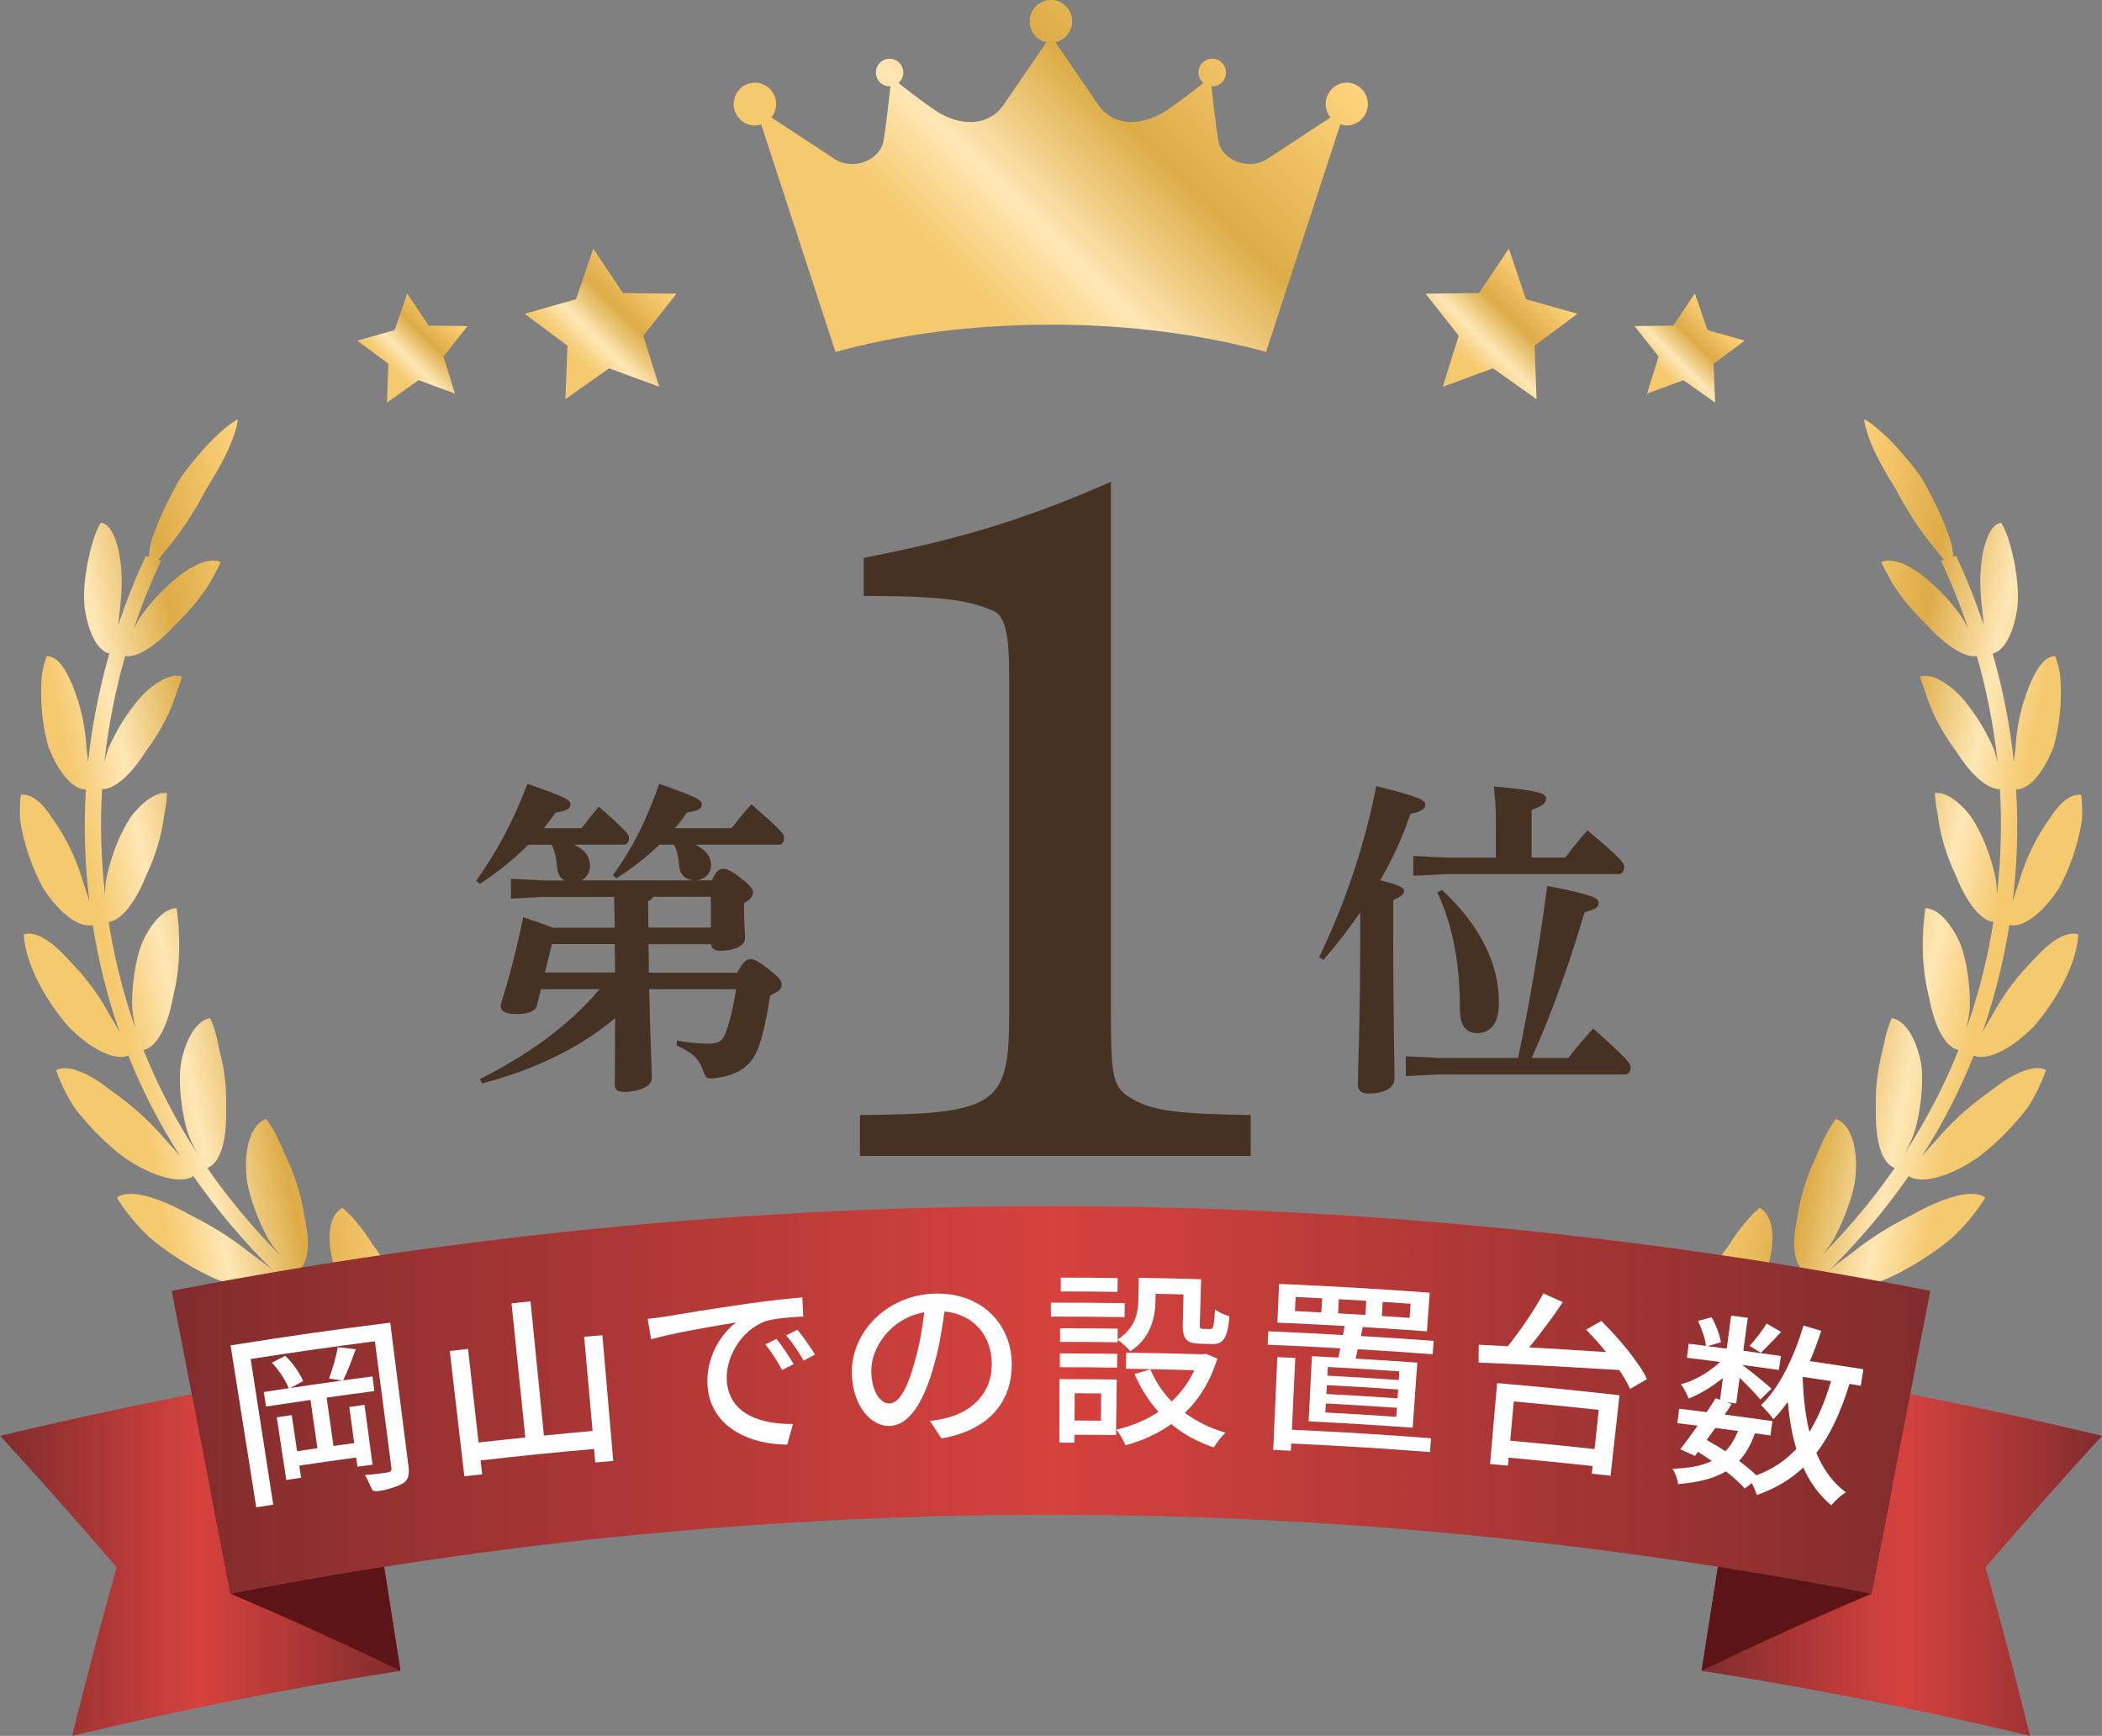
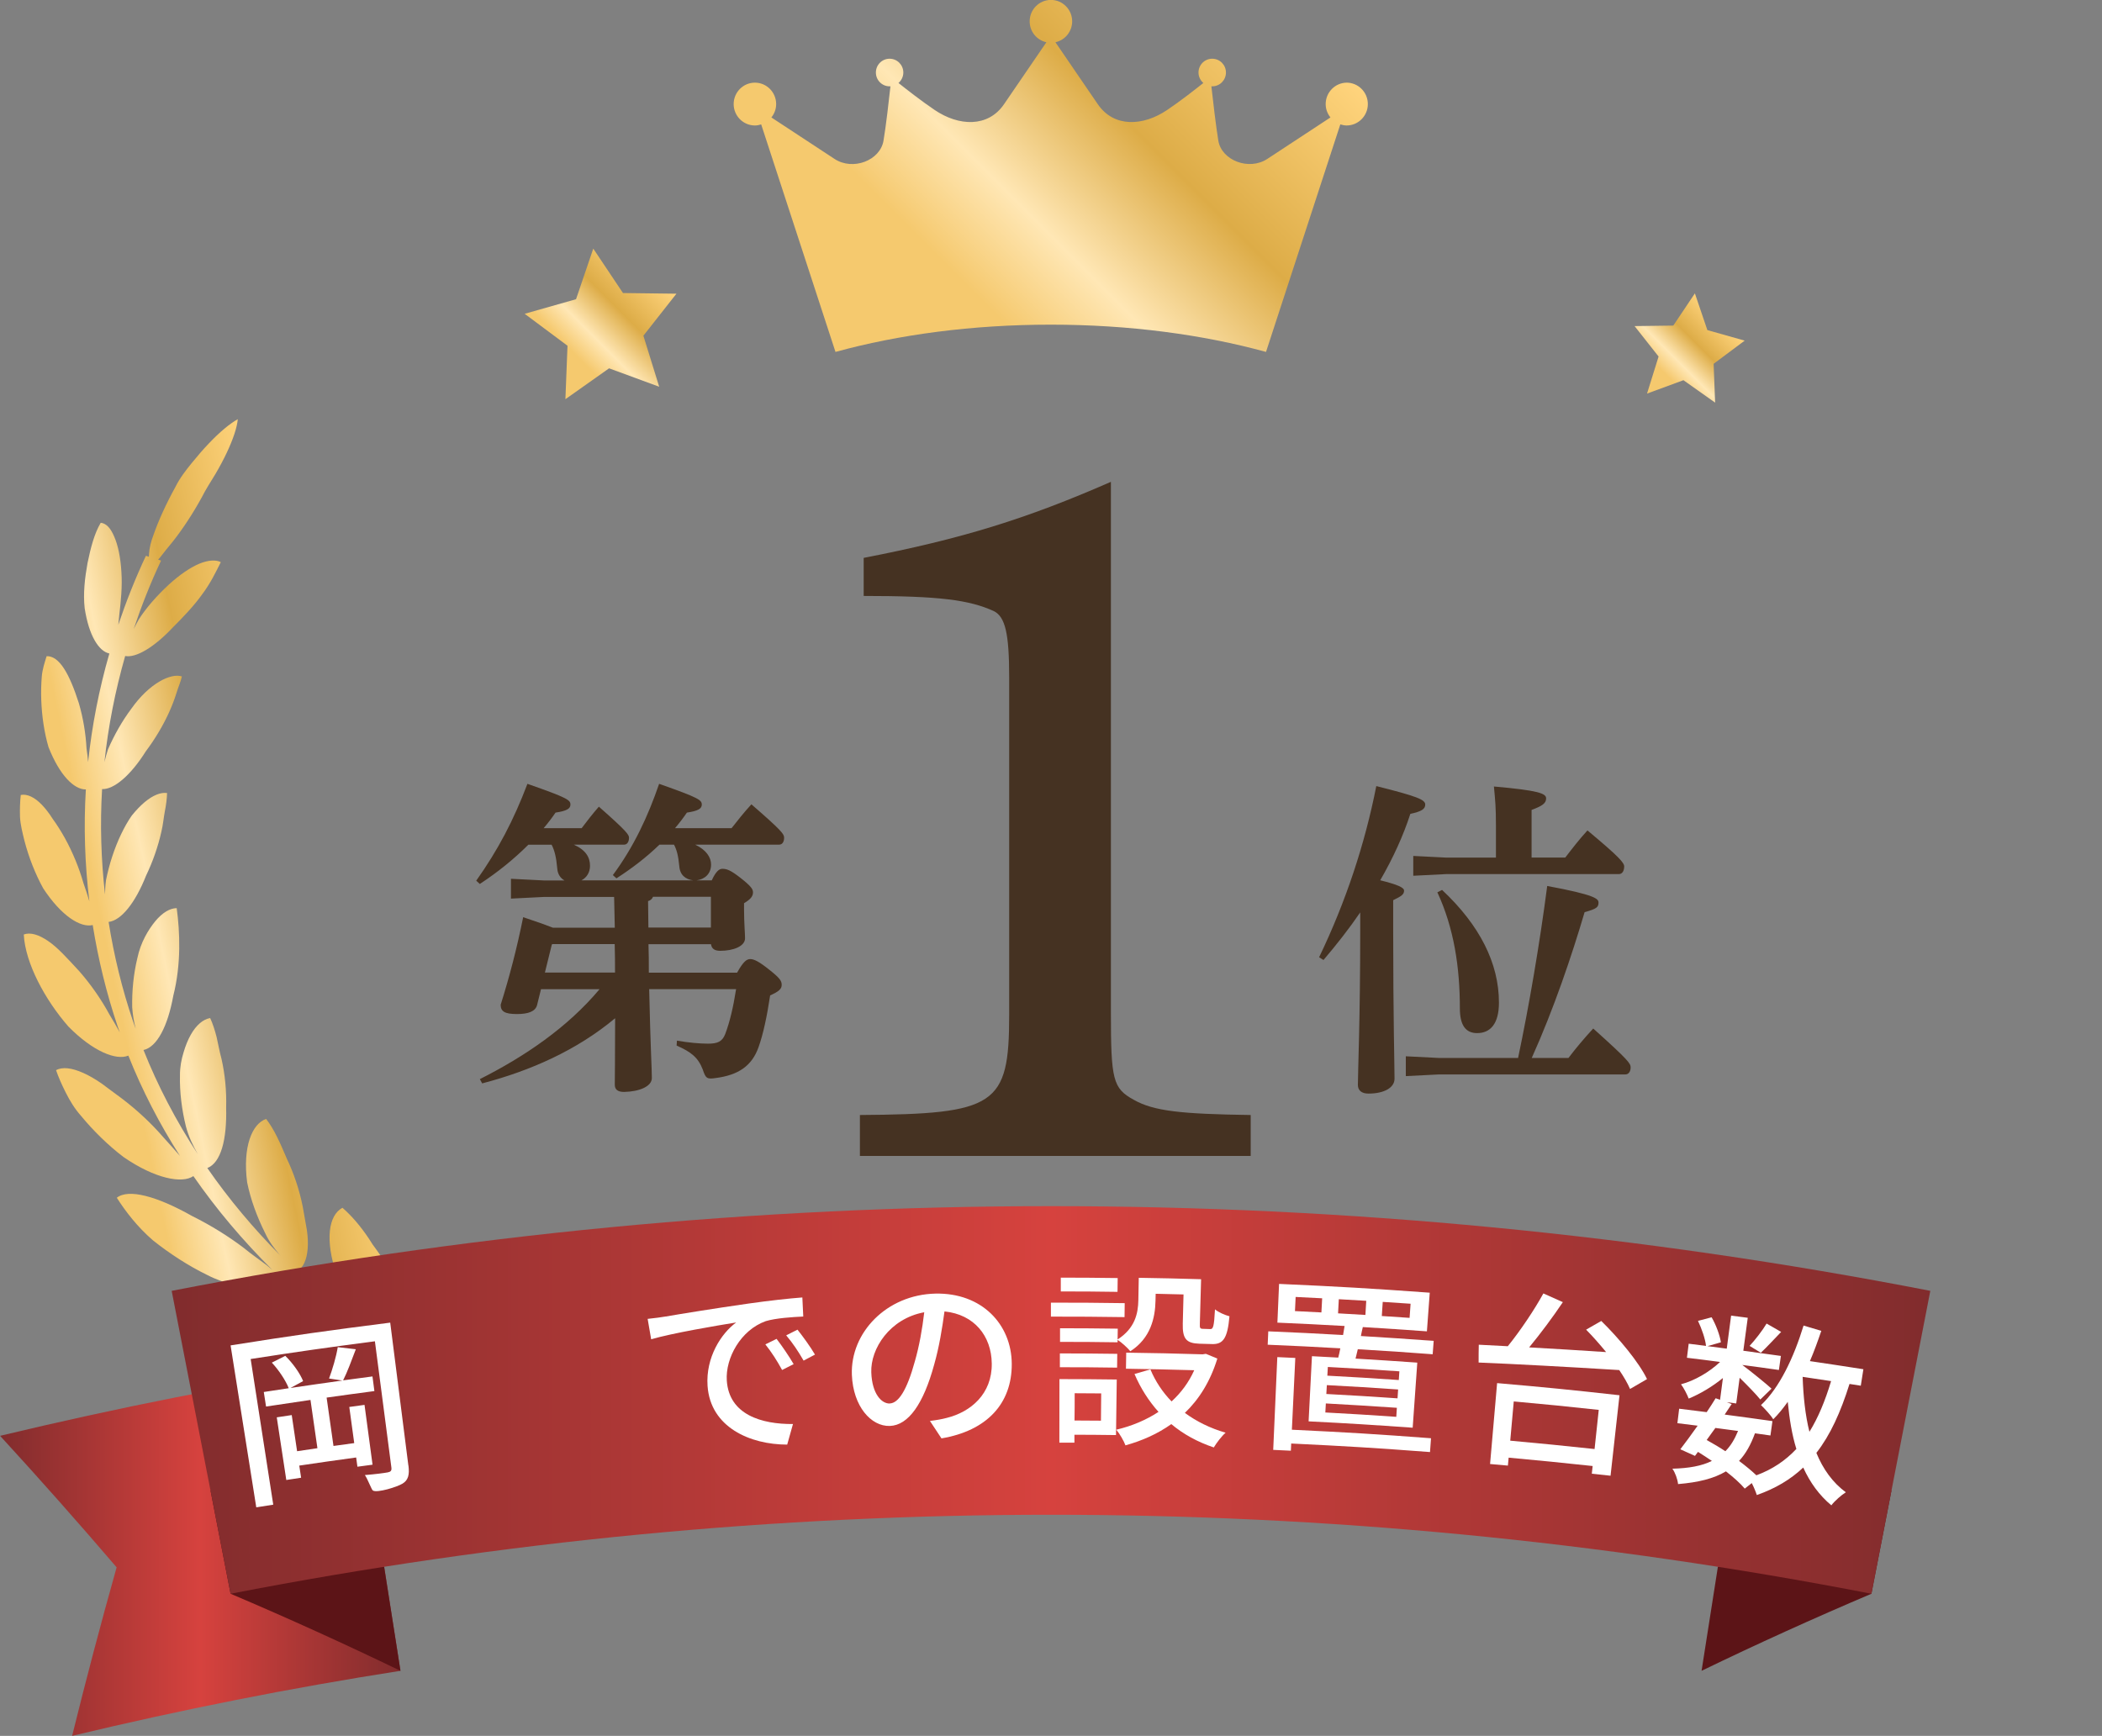
<svg xmlns="http://www.w3.org/2000/svg" xmlns:xlink="http://www.w3.org/1999/xlink" id="Layer_2" data-name="Layer 2" viewBox="0 0 251.24 207.51">
  <rect x="0" y="0" width="251.24" height="207.51" fill="#808080" stroke="none" />
  <defs>
    <style>
      .cls-1 {
        fill: url(#_Ì_Ý_èƒOƒ_ƒf_ƒVƒ_ƒ_48-3);
      }

      .cls-2 {
        fill: url(#_Ì_Ý_èƒOƒ_ƒf_ƒVƒ_ƒ_48-4);
      }

      .cls-3 {
        fill: url(#_Ì_Ý_èƒOƒ_ƒf_ƒVƒ_ƒ_48-2);
      }

      .cls-4 {
        fill: url(#_Ì_Ý_èƒOƒ_ƒf_ƒVƒ_ƒ_12-2);
      }

      .cls-5 {
        fill: url(#_Ì_Ý_èƒOƒ_ƒf_ƒVƒ_ƒ_48);
      }

      .cls-6 {
        fill: #fff;
      }

      .cls-7 {
        fill: url(#_Ì_Ý_èƒOƒ_ƒf_ƒVƒ_ƒ_48-7);
      }

      .cls-8 {
        fill: #5c1417;
      }

      .cls-9 {
        fill: url(#_Ì_Ý_èƒOƒ_ƒf_ƒVƒ_ƒ_12);
      }

      .cls-10 {
        fill: url(#_Ì_Ý_èƒOƒ_ƒf_ƒVƒ_ƒ_12-3);
      }

      .cls-11 {
        fill: url(#_Ì_Ý_èƒOƒ_ƒf_ƒVƒ_ƒ_48-6);
      }

      .cls-12 {
        fill: #453222;
      }

      .cls-13 {
        fill: url(#_Ì_Ý_èƒOƒ_ƒf_ƒVƒ_ƒ_48-5);
      }
    </style>
    <linearGradient id="_Ì_Ý_èƒOƒ_ƒf_ƒVƒ_ƒ_48" data-name="–¼Ì–¢Ý’èƒOƒ‰ƒf[ƒVƒ‡ƒ“ 48" x1="17.64" y1="149.76" x2="51.22" y2="149.76" gradientTransform="translate(-46.18 -23.87) rotate(-11.77) scale(1.14 .98)" gradientUnits="userSpaceOnUse">
      <stop offset=".25" stop-color="#f5c96e" />
      <stop offset=".42" stop-color="#ffe7b5" />
      <stop offset=".66" stop-color="#ddac47" />
      <stop offset="1" stop-color="#ffd47d" />
    </linearGradient>
    <linearGradient id="_Ì_Ý_èƒOƒ_ƒf_ƒVƒ_ƒ_48-2" data-name="–¼Ì–¢Ý’èƒOƒ‰ƒf[ƒVƒ‡ƒ“ 48" x1="-128.5" y1="114.26" x2="-94.92" y2="114.26" gradientTransform="translate(126.64 -23.87) rotate(-168.23) scale(1.14 -.98)" xlink:href="#_Ì_Ý_èƒOƒ_ƒf_ƒVƒ_ƒ_48" />
    <linearGradient id="_Ì_Ý_èƒOƒ_ƒf_ƒVƒ_ƒ_48-3" data-name="–¼Ì–¢Ý’èƒOƒ‰ƒf[ƒVƒ‡ƒ“ 48" x1="102.04" y1="44.21" x2="149.2" y2="-2.95" gradientTransform="matrix(1,0,0,1,0,0)" xlink:href="#_Ì_Ý_èƒOƒ_ƒf_ƒVƒ_ƒ_48" />
    <linearGradient id="_Ì_Ý_èƒOƒ_ƒf_ƒVƒ_ƒ_12" data-name="–¼Ì–¢Ý’èƒOƒ‰ƒf[ƒVƒ‡ƒ“ 12" x1="0" y1="185.4" x2="47.87" y2="185.4" gradientUnits="userSpaceOnUse">
      <stop offset="0" stop-color="#812c2d" />
      <stop offset=".5" stop-color="#d6423e" />
      <stop offset="1" stop-color="#812c2d" />
    </linearGradient>
    <linearGradient id="_Ì_Ý_èƒOƒ_ƒf_ƒVƒ_ƒ_12-2" data-name="–¼Ì–¢Ý’èƒOƒ‰ƒf[ƒVƒ‡ƒ“ 12" x1="203.38" x2="251.24" xlink:href="#_Ì_Ý_èƒOƒ_ƒf_ƒVƒ_ƒ_12" />
    <linearGradient id="_Ì_Ý_èƒOƒ_ƒf_ƒVƒ_ƒ_12-3" data-name="–¼Ì–¢Ý’èƒOƒ‰ƒf[ƒVƒ‡ƒ“ 12" x1="20.52" y1="167.35" x2="230.72" y2="167.35" xlink:href="#_Ì_Ý_èƒOƒ_ƒf_ƒVƒ_ƒ_12" />
    <linearGradient id="_Ì_Ý_èƒOƒ_ƒf_ƒVƒ_ƒ_48-4" data-name="–¼Ì–¢Ý’èƒOƒ‰ƒf[ƒVƒ‡ƒ“ 48" x1="66.24" y1="46.38" x2="79.18" y2="33.44" gradientTransform="matrix(1,0,0,1,0,0)" xlink:href="#_Ì_Ý_èƒOƒ_ƒf_ƒVƒ_ƒ_48" />
    <linearGradient id="_Ì_Ý_èƒOƒ_ƒf_ƒVƒ_ƒ_48-5" data-name="–¼Ì–¢Ý’èƒOƒ‰ƒf[ƒVƒ‡ƒ“ 48" x1="45.28" y1="47.16" x2="54.66" y2="37.77" gradientTransform="matrix(1,0,0,1,0,0)" xlink:href="#_Ì_Ý_èƒOƒ_ƒf_ƒVƒ_ƒ_48" />
    <linearGradient id="_Ì_Ý_èƒOƒ_ƒf_ƒVƒ_ƒ_48-6" data-name="–¼Ì–¢Ý’èƒOƒ‰ƒf[ƒVƒ‡ƒ“ 48" x1="-193.78" y1="46.11" x2="-206.19" y2="33.71" gradientTransform="translate(-21.45) rotate(-180) scale(1 -1)" xlink:href="#_Ì_Ý_èƒOƒ_ƒf_ƒVƒ_ƒ_48" />
    <linearGradient id="_Ì_Ý_èƒOƒ_ƒf_ƒVƒ_ƒ_48-7" data-name="–¼Ì–¢Ý’èƒOƒ‰ƒf[ƒVƒ‡ƒ“ 48" x1="-218.23" y1="46.96" x2="-227.23" y2="37.96" gradientTransform="translate(-21.45) rotate(-180) scale(1 -1)" xlink:href="#_Ì_Ý_èƒOƒ_ƒf_ƒVƒ_ƒ_48" />
  </defs>
  <g id="Layer_1-2" data-name="Layer 1">
    <g>
      <g>
        <path class="cls-12" d="M63.16,100.97c-1.78,1.78-3.71,3.32-5.81,4.7l-.43-.39c2.61-3.68,4.47-7.23,6.12-11.58,4.86,1.7,5.14,1.94,5.14,2.49,0,.47-.43.75-1.78.95-.43.63-.91,1.26-1.42,1.86h4.54c.63-.83,1.23-1.62,2.06-2.57,3.36,2.96,3.6,3.36,3.6,3.71,0,.47-.2.83-.59.83h-6.01c1.42.63,1.94,1.5,1.94,2.53,0,.79-.4,1.42-1.03,1.74h13.36c-.91-.12-1.58-.63-1.66-1.7-.12-1.3-.32-1.98-.63-2.57h-1.74c-1.58,1.54-3.32,2.85-5.14,4.03l-.43-.39c2.49-3.36,4.19-7,5.53-10.91,4.82,1.7,5.1,1.94,5.1,2.49,0,.47-.43.75-1.78.95-.43.63-.91,1.26-1.42,1.86h6.76c.75-.95,1.46-1.86,2.37-2.85,3.64,3.16,3.91,3.56,3.91,3.99,0,.47-.2.83-.59.83h-10.04c1.34.63,1.9,1.54,1.9,2.37,0,1.15-.79,1.78-1.74,1.9h1.82c.51-1.11.91-1.38,1.26-1.38.51,0,.95.12,2.21,1.11,1.26.99,1.46,1.34,1.46,1.7,0,.47-.28.83-1.07,1.3v.67c0,1.7.12,2.92.12,3.52,0,.95-1.38,1.5-2.96,1.5-.67,0-1.03-.24-1.11-.79h-7.47c.04,1.15.04,2.25.04,3.4h10.55c.79-1.42,1.19-1.62,1.58-1.62.43,0,1.03.28,2.25,1.26,1.26.99,1.5,1.34,1.5,1.82s-.32.79-1.38,1.26c-.39,2.57-.83,4.62-1.38,6.17-.79,2.25-2.41,3.36-5.14,3.71-1.03.16-1.19.04-1.54-1.03-.55-1.42-1.38-2.09-3.12-2.85l.04-.59c1.38.24,2.73.36,3.71.36,1.15,0,1.7-.24,2.06-1.15.55-1.46.95-3.16,1.3-5.37h-10.39c.16,7.19.32,9.48.32,10.63,0,.99-1.46,1.62-3.32,1.66-.75,0-1.11-.28-1.11-.87,0-.91.04-2.88.04-7.94-4.58,3.83-10.12,6.28-15.89,7.79l-.28-.51c5.33-2.69,10.43-6.13,14.31-10.75h-7l-.47,1.9c-.2.75-1.03,1.07-2.41,1.07-1.46,0-1.94-.32-1.94-1.11,1.07-3.4,1.94-6.76,2.69-10.47,1.78.59,2.88.99,3.56,1.26h7.39l-.08-3.68h-8.38l-3.95.2v-2.37l3.95.2h2.45c-.51-.28-.83-.79-.87-1.46-.12-1.34-.32-2.13-.67-2.81h-2.77ZM65.96,112.9l-.83,3.36h8.38c0-1.15,0-2.25-.04-3.4h-7.43l-.08.04ZM78.05,107.21c-.12.28-.32.43-.59.51l.04,3.16h7.47v-3.68h-6.92Z" />
        <path class="cls-12" d="M132.78,121.01c0,8.07.23,9.09,2.73,10.46,2.39,1.36,5.68,1.7,13.98,1.82v4.89h-46.71v-4.89c16.25-.11,17.84-1.14,17.84-11.93v-40.46c0-5.11-.46-7.16-1.82-7.84-2.96-1.36-6.59-1.82-15.57-1.82v-4.55c11.71-2.27,19.44-4.66,29.55-9.09v63.42Z" />
        <path class="cls-12" d="M157.66,114.44c3.2-6.64,5.49-13.59,6.84-20.47,4.9,1.23,5.85,1.62,5.85,2.21,0,.55-.47.83-1.78,1.11-.83,2.57-2.05,5.26-3.6,7.94,2.06.51,2.85.87,2.85,1.23,0,.47-.32.67-1.3,1.15v3.75c0,10.08.16,16.12.16,17.59,0,1.07-1.23,1.78-3.12,1.78-.83,0-1.26-.4-1.26-1.03,0-1.58.28-7.82.28-18.46v-2.17c-1.3,1.9-2.77,3.79-4.39,5.69l-.51-.32ZM181.45,126.46c1.3-6.17,2.57-13.56,3.48-20.55,5.77,1.07,6.13,1.54,6.13,1.98,0,.55-.2.75-1.66,1.15-1.54,5.22-3.67,11.54-6.32,17.43h4.39c.87-1.15,1.86-2.33,2.96-3.52,4.31,3.87,4.47,4.19,4.47,4.66s-.24.83-.63.83h-22.29l-3.95.2v-2.37l3.95.2h9.49ZM178.8,98.64c0-2.21-.08-2.88-.24-4.62,5.34.47,6.24.83,6.24,1.42s-.47.91-1.74,1.38v5.69h4.03c.79-1.03,1.7-2.21,2.65-3.24,3.79,3.16,4.39,3.87,4.39,4.31,0,.47-.2.91-.63.91h-20.63l-3.95.2v-2.37l3.95.2h5.93v-3.87ZM172.36,106.38c4.51,4.23,6.8,8.77,6.8,13.48,0,2.53-1.03,3.64-2.61,3.64-1.34,0-2.06-.91-2.06-2.96,0-4.94-.71-9.6-2.69-13.87l.55-.28Z" />
      </g>
      <g>
        <path class="cls-5" d="M52.98,164.83c-1.71-.96-3.36-1.98-4.98-3.03.27.16.54.34.81.48.71-.57.95-1.64.75-3-.19-1.38-.89-2.99-1.72-5.03-.88-1.99-2.07-3.83-3.3-5.48-1.1-1.78-2.34-3.29-3.61-4.39-1.65.89-2.13,3.81-.68,8.06,1.49,3.36,4.09,6.83,6.99,8.87-4.26-2.81-8.19-5.92-11.76-9.29.75-.45,1.18-1.4,1.29-2.71.06-.67.03-1.43-.09-2.26-.16-.92-.33-1.85-.49-2.77-.4-2.04-1.07-4.02-1.91-5.77-.76-1.81-1.5-3.51-2.47-4.75-1.69.57-2.82,3.35-2.27,7.58.41,2.03,1.18,4.13,2.15,6.06.45.99,1.08,1.83,1.74,2.6.05.06.1.11.15.16-3.28-3.3-6.23-6.82-8.8-10.53,1.62-.63,2.35-3.38,2.25-7.22.06-2-.14-4-.55-5.81-.24-.89-.4-1.79-.59-2.63-.21-.83-.46-1.6-.77-2.27-.85.15-1.66.83-2.32,2-.33.58-.62,1.29-.86,2.11-.26.83-.44,1.76-.43,2.74-.05,2,.22,4.12.71,6.1.32,1.22.85,2.32,1.42,3.31-2.59-3.96-4.77-8.12-6.49-12.44,1.61-.35,2.9-2.83,3.56-6.48.97-3.8.79-7.68.41-10.48-.82.01-1.71.54-2.56,1.56-.83,1.01-1.75,2.53-2.14,4.4-.46,1.89-.66,3.95-.62,5.9.06.9.21,1.75.42,2.56-.1-.29-.22-.57-.31-.86-1.33-3.91-2.29-7.89-2.93-11.91,1.51-.18,3.19-2.28,4.48-5.54.83-1.72,1.44-3.52,1.82-5.21.21-.85.27-1.67.42-2.46.16-.79.25-1.53.27-2.2-.75-.11-1.69.26-2.68,1.09-.5.42-1.01.95-1.53,1.59-.45.64-.88,1.39-1.29,2.25-.82,1.72-1.43,3.63-1.8,5.48-.08.58-.11,1.15-.12,1.71-.47-4.18-.6-8.39-.35-12.59,1.42.06,3.43-1.65,5.23-4.52,1.12-1.49,2.07-3.1,2.77-4.64.35-.77.64-1.53.87-2.26.22-.73.53-1.41.67-2.05-1.31-.43-3.89.82-6.02,3.83-1.12,1.49-2.08,3.2-2.81,4.88-.17.52-.31,1.03-.43,1.54.45-4.27,1.29-8.51,2.48-12.69,1.29.25,3.47-1.04,5.71-3.43,1.25-1.25,2.53-2.59,3.49-3.94,1.01-1.34,1.65-2.7,2.23-3.85-.55-.3-1.51-.26-2.58.19-1.06.45-2.32,1.29-3.66,2.52-1.32,1.23-2.63,2.67-3.57,4.15-.21.38-.41.75-.6,1.13.93-2.77,2.01-5.5,3.27-8.18l-.35-.11c.08-.09.15-.16.23-.26.44-.58.96-1.23,1.56-1.95,1.14-1.45,2.32-3.23,3.41-5.21.5-1.01,1.12-1.93,1.65-2.82.52-.89.98-1.75,1.36-2.56.76-1.61,1.22-3,1.31-3.99-.95.52-2.17,1.54-3.48,2.92-.66.69-1.34,1.48-2.03,2.33-.69.85-1.41,1.77-1.93,2.82-1.13,2.05-2.03,4.03-2.62,5.72-.32.84-.51,1.62-.55,2.33-.01.12,0,.21-.02.32l-.35-.11c-1.27,2.7-2.36,5.46-3.3,8.25.04-.37.08-.75.11-1.13.2-1.69.38-3.46.26-5.19-.1-1.73-.4-3.16-.84-4.18-.43-1.02-.92-1.61-1.63-1.7-.78,1.31-1.21,3.04-1.58,4.82-.32,1.79-.54,3.65-.34,5.4.5,3.27,1.68,5.14,2.95,5.41-1.23,4.27-2.08,8.61-2.54,12.98-.05-.53-.1-1.07-.19-1.63-.09-1.77-.4-3.63-.91-5.39-1.13-3.54-2.34-5.69-3.86-5.64-.23.75-.51,1.57-.58,2.46-.07.89-.1,1.83-.06,2.78.07,1.91.35,3.87.87,5.64,1.32,3.34,3.04,5.07,4.46,5.05-.27,4.46-.12,8.94.42,13.38-.21-.71-.44-1.44-.71-2.19-.51-1.8-1.27-3.65-2.22-5.38-.48-.86-.97-1.63-1.46-2.3-.42-.67-.86-1.23-1.29-1.68-.87-.9-1.75-1.32-2.52-1.17-.09.81-.12,1.7-.09,2.64.05.93.3,1.9.54,2.87.51,1.95,1.28,3.92,2.23,5.65,2.15,3.28,4.45,4.74,5.92,4.39.66,4.1,1.64,8.16,2.99,12.14.08.23.17.46.25.69-.39-.71-.81-1.43-1.26-2.17-.95-1.75-2.17-3.52-3.57-5.12-1.47-1.59-2.6-2.86-3.74-3.63-1.12-.77-2.14-1.07-2.91-.78.18,3.44,2.54,7.8,5.33,11,2.95,2.99,5.71,4.08,7.17,3.48,1.65,4.15,3.72,8.16,6.17,11.99-.62-.72-1.29-1.45-1.97-2.21-1.4-1.62-3.08-3.21-4.92-4.61-.95-.69-1.76-1.32-2.51-1.86-.77-.53-1.5-.95-2.18-1.25-1.35-.6-2.48-.74-3.23-.32.29.85.69,1.76,1.17,2.7.47.94,1.04,1.89,1.82,2.77,1.48,1.79,3.23,3.51,5.07,4.91,3.8,2.62,7.02,3.2,8.35,2.28,2.75,3.96,5.91,7.71,9.45,11.22-.23-.19-.45-.38-.7-.58-.85-.65-1.8-1.29-2.68-2.02-1.84-1.4-3.97-2.73-6.21-3.84-4.21-2.38-7.62-3.3-9.01-2.19,1.04,1.63,2.45,3.48,4.33,5.1,1.97,1.57,4.2,3.02,6.45,4.12,1.1.57,2.22.95,3.26,1.2,1.03.26,1.95.41,2.76.46,1.58.09,2.69-.21,3.26-.83,3.67,3.46,7.72,6.65,12.1,9.54-3.21-1.83-7.37-3.85-11.81-5.13-4.85-1.76-8.71-2.06-9.89-.72,1.44,1.49,3.43,3.06,5.67,4.47,2.38,1.29,5.09,2.34,7.69,3.07,2.56.78,4.92.85,6.62.67,1.66-.19,2.74-.68,3.19-1.4,1.39.88,2.81,1.74,4.27,2.56l1.14-1.45Z" />
-         <path class="cls-3" d="M198.26,164.83c1.71-.96,3.36-1.98,4.98-3.03-.27.16-.54.34-.81.48-.71-.57-.95-1.64-.75-3,.19-1.38.89-2.99,1.72-5.03.88-1.99,2.07-3.83,3.3-5.48,1.1-1.78,2.34-3.29,3.61-4.39,1.65.89,2.13,3.81.68,8.06-1.49,3.36-4.1,6.83-6.99,8.87,4.26-2.81,8.19-5.92,11.76-9.29-.75-.45-1.18-1.4-1.29-2.71-.06-.67-.03-1.43.09-2.26.16-.92.33-1.85.49-2.77.4-2.04,1.07-4.02,1.91-5.77.76-1.81,1.5-3.51,2.47-4.75,1.69.57,2.82,3.35,2.27,7.58-.41,2.03-1.18,4.13-2.15,6.06-.45.99-1.08,1.83-1.74,2.6-.05.06-.1.11-.15.16,3.28-3.3,6.23-6.82,8.8-10.53-1.62-.63-2.35-3.38-2.25-7.22-.06-2,.14-4,.55-5.81.24-.89.4-1.79.59-2.63.21-.83.46-1.6.77-2.27.85.15,1.66.83,2.32,2,.33.58.62,1.29.86,2.11.26.83.44,1.76.43,2.74.05,2-.22,4.12-.71,6.1-.32,1.22-.85,2.32-1.42,3.31,2.59-3.96,4.77-8.12,6.49-12.44-1.61-.35-2.9-2.83-3.56-6.48-.97-3.8-.79-7.68-.41-10.48.82.01,1.71.54,2.56,1.56.83,1.01,1.75,2.53,2.14,4.4.46,1.89.66,3.95.62,5.9-.06.9-.21,1.75-.42,2.56.1-.29.22-.57.31-.86,1.33-3.91,2.29-7.89,2.93-11.91-1.51-.18-3.19-2.28-4.48-5.54-.83-1.72-1.44-3.52-1.82-5.21-.21-.85-.27-1.67-.42-2.46-.16-.79-.25-1.53-.27-2.2.75-.11,1.69.26,2.68,1.09.5.42,1.01.95,1.53,1.59.45.64.88,1.39,1.29,2.25.82,1.72,1.43,3.63,1.8,5.48.08.58.11,1.15.12,1.71.47-4.18.6-8.39.35-12.59-1.42.06-3.43-1.65-5.23-4.52-1.12-1.49-2.07-3.1-2.77-4.64-.35-.77-.64-1.53-.87-2.26-.22-.73-.53-1.41-.67-2.05,1.31-.43,3.89.82,6.02,3.83,1.12,1.49,2.08,3.2,2.81,4.88.17.52.31,1.03.43,1.54-.45-4.27-1.29-8.51-2.48-12.69-1.29.25-3.47-1.04-5.71-3.43-1.25-1.25-2.53-2.59-3.49-3.94-1.01-1.34-1.65-2.7-2.23-3.85.55-.3,1.51-.26,2.58.19,1.06.45,2.32,1.29,3.66,2.52,1.32,1.23,2.63,2.67,3.57,4.15.21.38.41.75.6,1.13-.93-2.77-2.01-5.5-3.27-8.18l.35-.11c-.08-.09-.15-.16-.23-.26-.44-.58-.96-1.23-1.56-1.95-1.14-1.45-2.32-3.23-3.41-5.21-.5-1.01-1.12-1.93-1.65-2.82-.52-.89-.98-1.75-1.36-2.56-.76-1.61-1.22-3-1.31-3.99.95.52,2.17,1.54,3.48,2.92.66.69,1.34,1.48,2.03,2.33.69.85,1.41,1.77,1.93,2.82,1.13,2.05,2.03,4.03,2.62,5.72.32.84.51,1.62.55,2.33.01.12,0,.21.02.32l.35-.11c1.27,2.7,2.36,5.46,3.3,8.25-.04-.37-.08-.75-.11-1.13-.2-1.69-.38-3.46-.26-5.19.1-1.73.4-3.16.84-4.18.43-1.02.92-1.61,1.63-1.7.78,1.31,1.21,3.04,1.58,4.82.32,1.79.54,3.65.34,5.4-.5,3.27-1.68,5.14-2.95,5.41,1.23,4.27,2.08,8.61,2.54,12.98.05-.53.1-1.07.19-1.63.09-1.77.4-3.63.91-5.39,1.13-3.54,2.34-5.69,3.86-5.64.23.75.51,1.57.58,2.46.07.89.1,1.83.06,2.78-.07,1.91-.35,3.87-.87,5.64-1.32,3.34-3.04,5.07-4.46,5.05.27,4.46.12,8.94-.41,13.38.21-.71.44-1.44.71-2.19.51-1.8,1.27-3.65,2.22-5.38.48-.86.97-1.63,1.46-2.3.42-.67.86-1.23,1.29-1.68.87-.9,1.75-1.32,2.52-1.17.09.81.12,1.7.09,2.64-.05.93-.3,1.9-.54,2.87-.51,1.95-1.28,3.92-2.23,5.65-2.15,3.28-4.45,4.74-5.92,4.39-.66,4.1-1.64,8.16-2.99,12.14-.08.23-.17.46-.25.69.39-.71.81-1.43,1.26-2.17.95-1.75,2.17-3.52,3.57-5.12,1.47-1.59,2.6-2.86,3.74-3.63,1.12-.77,2.14-1.07,2.91-.78-.18,3.44-2.54,7.8-5.33,11-2.95,2.99-5.71,4.08-7.17,3.48-1.65,4.15-3.72,8.16-6.17,11.99.62-.72,1.29-1.45,1.97-2.21,1.4-1.62,3.08-3.21,4.92-4.61.95-.69,1.76-1.32,2.51-1.86.77-.53,1.5-.95,2.18-1.25,1.35-.6,2.48-.74,3.23-.32-.29.85-.69,1.76-1.17,2.7-.47.94-1.04,1.89-1.82,2.77-1.48,1.79-3.23,3.51-5.07,4.91-3.8,2.62-7.02,3.2-8.35,2.28-2.75,3.96-5.91,7.71-9.45,11.22.23-.19.45-.38.7-.58.85-.65,1.8-1.29,2.68-2.02,1.84-1.4,3.97-2.73,6.21-3.84,4.21-2.38,7.62-3.3,9.01-2.19-1.04,1.63-2.45,3.48-4.33,5.1-1.97,1.57-4.2,3.02-6.45,4.12-1.1.57-2.22.95-3.26,1.2-1.03.26-1.95.41-2.76.46-1.58.09-2.69-.21-3.26-.83-3.67,3.46-7.72,6.65-12.1,9.54,3.21-1.83,7.37-3.85,11.81-5.13,4.85-1.76,8.71-2.06,9.89-.72-1.44,1.49-3.43,3.06-5.67,4.47-2.38,1.29-5.09,2.34-7.69,3.07-2.56.78-4.92.85-6.62.67-1.66-.19-2.74-.68-3.19-1.4-1.39.88-2.81,1.74-4.27,2.56l-1.14-1.45Z" />
      </g>
      <path class="cls-1" d="M160.99,9.88c-1.4,0-2.54,1.15-2.54,2.56,0,.61.22,1.16.57,1.6l-7.55,4.96c-2.18,1.43-5.45.19-5.85-2.18-.28-1.7-.65-4.85-.83-6.5.03,0,.06,0,.1,0,.91,0,1.64-.74,1.64-1.65s-.73-1.65-1.64-1.65-1.64.74-1.64,1.65c0,.5.23.95.58,1.25-1.02.81-2.78,2.19-4.33,3.23-2.87,1.94-6.37,2.12-8.29-.7l-5.06-7.4c1.14-.25,2-1.27,2-2.5,0-1.41-1.14-2.56-2.54-2.56s-2.54,1.15-2.54,2.56c0,1.23.86,2.25,2,2.5l-5.06,7.4c-1.92,2.82-5.42,2.64-8.29.7-1.54-1.04-3.31-2.42-4.33-3.23.35-.3.58-.75.58-1.25,0-.91-.73-1.65-1.64-1.65s-1.64.74-1.64,1.65.73,1.65,1.64,1.65c.03,0,.06,0,.1,0-.18,1.65-.54,4.8-.83,6.5-.4,2.37-3.66,3.62-5.85,2.18l-7.55-4.96c.35-.44.57-.99.57-1.6,0-1.41-1.14-2.56-2.54-2.56s-2.54,1.15-2.54,2.56,1.14,2.56,2.54,2.56c.26,0,.51-.05.75-.13l8.88,27.2c7.53-2.07,16.33-3.26,25.73-3.26s18.2,1.19,25.73,3.26l8.88-27.2c.24.07.49.13.75.13,1.4,0,2.54-1.15,2.54-2.56s-1.14-2.56-2.54-2.56Z" />
      <g>
        <path class="cls-9" d="M8.61,207.51c6.5-1.56,13.02-2.99,19.57-4.29,6.54-1.3,13.11-2.46,19.69-3.49-.95-6.07-1.91-12.15-2.86-18.22-.95-6.07-1.91-12.15-2.86-18.22-7.06,1.11-14.11,2.36-21.13,3.75-7.03,1.39-14.03,2.93-21.01,4.6,4.75,5.18,9.39,10.42,13.93,15.72-1.89,6.71-3.66,13.43-5.32,20.15Z" />
-         <path class="cls-4" d="M203.38,199.73c6.58,1.03,13.14,2.2,19.69,3.49,6.54,1.3,13.07,2.73,19.57,4.29-1.65-6.72-3.43-13.44-5.32-20.15,4.53-5.3,9.18-10.54,13.93-15.72-6.98-1.68-13.98-3.21-21.01-4.6-7.03-1.39-14.07-2.64-21.13-3.75-.95,6.07-1.91,12.15-2.86,18.22-.95,6.07-1.91,12.15-2.86,18.22Z" />
        <path class="cls-8" d="M203.38,199.73c6.63-3.21,13.4-6.28,20.3-9.21.8-4.12,1.6-8.24,2.4-12.36-7.05,2.9-13.97,5.95-20.75,9.13-.65,4.14-1.3,8.29-1.95,12.43Z" />
        <path class="cls-8" d="M27.56,190.52c6.9,2.93,13.67,6.01,20.3,9.21-.65-4.14-1.3-8.29-1.95-12.43-6.78-3.18-13.7-6.23-20.75-9.13.8,4.12,1.6,8.24,2.4,12.36Z" />
        <path class="cls-10" d="M27.56,190.52c64.76-12.59,131.35-12.59,196.12,0,2.35-12.07,4.69-24.14,7.04-36.21-69.41-13.5-140.78-13.5-210.2,0,2.35,12.07,4.69,24.14,7.04,36.21Z" />
        <g>
          <path class="cls-6" d="M48.82,175.19c.14,1.12-.03,1.75-.7,2.16-.66.41-3.04,1.14-3.55.83-.17-.11-.62-1.38-.96-1.85,1.2-.09,2.38-.25,2.74-.32.35-.07.48-.2.43-.58-.79-6.04-1.18-9.05-1.97-15.09-5.95.78-8.92,1.2-14.85,2.12,1.08,6.96,1.62,10.44,2.7,17.41-.81.13-1.22.19-2.03.32-1.23-7.74-1.84-11.62-3.07-19.36,7.62-1.21,11.44-1.75,19.08-2.72.87,6.84,1.3,10.26,2.17,17.09ZM42.72,175.33c-.06-.44-.09-.66-.15-1.1-2.72.37-4.08.57-6.8.97l.22,1.45c-.71.11-1.06.16-1.77.27-.45-3-.68-4.49-1.14-7.49.72-.11,1.07-.16,1.79-.27.26,1.73.38,2.59.64,4.32.97-.14,1.46-.22,2.43-.36-.33-2.31-.5-3.46-.83-5.77-2.13.31-3.19.47-5.31.79-.11-.7-.16-1.05-.27-1.74,1.19-.18,1.79-.27,2.98-.45-.34-.89-1.19-2.18-2.02-3.06.64-.33.97-.49,1.61-.81.9.87,1.79,2.14,2.13,3.02-.6.33-.91.49-1.51.82,2.48-.37,3.72-.54,6.2-.89-.64-.1-.95-.14-1.59-.24.39-1.04.87-2.65,1.04-3.75.86.1,1.3.15,2.16.25-.5,1.32-1.03,2.76-1.52,3.72,1.41-.19,2.11-.29,3.51-.47.09.7.14,1.05.23,1.75-2.28.3-3.43.46-5.71.78.33,2.31.49,3.47.82,5.78.99-.14,1.49-.21,2.48-.34-.24-1.73-.36-2.59-.59-4.32.73-.1,1.09-.15,1.82-.25.38,2.86.57,4.29.96,7.15-.72.1-1.08.14-1.79.24Z" />
-           <path class="cls-6" d="M72,159.62c.52,6.01.78,9.01,1.3,15.02-.86.07-1.29.11-2.15.19l-.15-1.62c-5.43.49-8.14.76-13.56,1.37.07.67.11,1,.19,1.66-.85.1-1.28.14-2.13.24-.7-5.99-1.04-8.99-1.74-14.98.87-.1,1.31-.15,2.18-.25.5,4.48.76,6.71,1.26,11.19,2.23-.25,3.35-.37,5.59-.6-.66-6.41-.99-9.62-1.65-16.04.91-.09,1.36-.14,2.27-.23.64,6.42.96,9.63,1.6,16.04,2.33-.23,3.49-.34,5.82-.55-.41-4.5-.61-6.76-1.01-11.26.88-.08,1.32-.12,2.21-.19Z" />
          <path class="cls-6" d="M79.56,157.38c1.67-.29,5.76-.96,9.98-1.56,2.46-.35,4.77-.6,6.36-.72.04.91.06,1.37.11,2.28-1.29.06-3.29.19-4.48.55-3.01,1.07-4.83,4.43-4.66,7.09.26,4.11,4.18,5.24,7.91,5.21-.28.98-.41,1.47-.69,2.46-4.42,0-9.18-2.06-9.52-7.02-.23-3.41,1.63-6.27,3.42-7.58-2.31.37-7.63,1.27-10.16,2.01-.17-.98-.25-1.46-.42-2.44.87-.09,1.68-.2,2.13-.28ZM94.86,163.07c-.55.28-.83.42-1.38.7-.61-1.12-1.26-2.13-2-3.06.54-.26.81-.4,1.34-.66.59.76,1.51,2.1,2.04,3.02ZM97.41,161.93c-.55.29-.82.43-1.36.72-.65-1.12-1.29-2.09-2.08-3.02.54-.27.81-.41,1.35-.68.59.74,1.55,2.05,2.09,2.98Z" />
          <path class="cls-6" d="M112.53,171.95c-.55-.84-.82-1.26-1.38-2.09.77-.09,1.44-.21,2-.36,2.88-.71,5.44-2.87,5.39-6.51-.04-3.28-2.09-5.86-5.65-6.22-.28,2.04-.63,4.24-1.24,6.38-1.27,4.64-3.06,7.24-5.3,7.31-2.23.07-4.38-2.33-4.53-6.11-.19-5.06,4.17-9.58,9.98-9.71,5.55-.12,9.1,3.67,9.13,8.39.03,4.75-2.97,8.01-8.42,8.92ZM106.35,167.77c1.02-.03,2.04-1.53,3-5.04.52-1.8.89-3.87,1.12-5.86-4.14.76-6.43,4.37-6.33,7.18.09,2.6,1.24,3.76,2.22,3.73Z" />
          <path class="cls-6" d="M134.41,157.45c-3.52-.05-5.28-.06-8.8-.06,0-.67,0-1,0-1.67,3.53,0,5.29.01,8.82.06,0,.67-.01,1-.02,1.67ZM133.4,171.55c-1.99-.03-2.99-.03-4.98-.04,0,.38,0,.57,0,.95-.72,0-1.08,0-1.8,0,0-3.04,0-4.56.01-7.6,2.74,0,4.11.02,6.85.05-.03,2.66-.05,3.99-.09,6.65ZM133.57,160.13c2.1-1.35,2.46-3.13,2.49-4.69.02-1.08.03-1.61.05-2.69,2.98.05,4.47.08,7.45.17-.06,2.12-.09,3.19-.15,5.31-.02.52.03.61.35.62.36.01.54.02.9.03.34.01.45-.28.56-2.36.4.35,1.2.69,1.73.83-.23,2.68-.78,3.37-2.11,3.32-.59-.02-.88-.03-1.47-.04-1.58-.05-2.05-.58-2-2.43.04-1.38.05-2.08.09-3.46-1.33-.03-2-.05-3.33-.08,0,.33-.01.5-.02.84-.04,2.03-.58,4.48-3.01,6.03-.29-.37-1.06-1.08-1.52-1.36,0,.12,0,.18,0,.29-2.75-.04-4.13-.05-6.88-.05,0-.65,0-.98,0-1.63,2.76,0,4.14.02,6.9.05,0,.52-.01.77-.02,1.29ZM126.68,161.79c2.74,0,4.12.02,6.86.05,0,.66-.01.99-.02,1.65-2.74-.04-4.11-.05-6.84-.05,0-.66,0-.99,0-1.65ZM133.57,154.43c-2.71-.04-4.07-.05-6.78-.05,0-.66,0-.99,0-1.65,2.72,0,4.08.02,6.8.05,0,.66-.01.99-.02,1.65ZM128.45,166.55c0,1.3,0,1.95-.02,3.26,1.26,0,1.9.01,3.16.02.01-1.3.02-1.95.03-3.26-1.27-.01-1.91-.02-3.18-.02ZM145.5,162.41c-.84,2.73-2.18,4.86-3.88,6.49,1.4,1.03,3.02,1.83,4.87,2.37-.46.39-1.1,1.23-1.41,1.76-1.94-.65-3.64-1.58-5.08-2.79-1.63,1.16-3.47,1.98-5.48,2.54-.19-.52-.7-1.41-1.1-1.87,1.83-.43,3.54-1.14,5.05-2.13-1.17-1.31-2.14-2.82-2.87-4.53.76-.22,1.14-.33,1.9-.55.59,1.41,1.45,2.72,2.53,3.83,1.14-1.04,2.06-2.28,2.71-3.73-3.27-.09-4.9-.13-8.16-.18.01-.77.02-1.15.03-1.92,3.65.05,5.48.09,9.13.2.16-.02.23-.03.39-.06.54.22.81.34,1.36.56Z" />
          <path class="cls-6" d="M159.95,162.3c.09-.36.18-.71.25-1.12-3.47-.2-5.21-.28-8.68-.43.03-.64.04-.96.07-1.6,3.58.15,5.36.24,8.94.44.07-.36.13-.72.18-1.08-3.21-.18-4.82-.26-8.03-.4.08-1.85.12-2.78.2-4.63,7.21.32,10.81.53,18.01,1.05-.13,1.85-.2,2.77-.34,4.62-3.06-.22-4.59-.32-7.66-.51-.09.36-.16.72-.23,1.07,3.48.21,5.22.33,8.7.58-.05.64-.07.96-.12,1.6-3.58-.27-5.37-.39-8.95-.6-.09.4-.18.78-.27,1.12,2.95.18,4.43.27,7.38.48-.22,3.11-.33,4.67-.55,7.78-4.97-.35-7.46-.51-12.44-.76.16-3.12.24-4.67.4-7.79,1.26.06,1.89.1,3.16.17ZM170.91,173.58c-6.63-.5-9.94-.7-16.58-1.02l-.04.86c-.84-.04-1.27-.06-2.11-.1.2-4.44.29-6.65.49-11.09.86.04,1.29.06,2.15.1-.16,3.43-.24,5.15-.41,8.58,6.65.32,9.98.52,16.63,1.02-.05.66-.07.99-.12,1.65ZM158.03,155.2c-1.27-.07-1.9-.1-3.17-.16-.03.68-.05,1.02-.08,1.69,1.26.06,1.9.09,3.16.16.04-.68.05-1.02.09-1.69ZM167.26,163.93c-3.42-.23-5.13-.34-8.55-.52-.02.42-.03.62-.06,1.04,3.42.18,5.13.29,8.54.52.03-.42.04-.62.07-1.04ZM167.11,166.1c-3.41-.23-5.11-.34-8.52-.52-.02.42-.03.64-.06,1.06,3.4.18,5.11.29,8.51.52.03-.42.04-.64.07-1.06ZM166.96,168.29c-3.4-.23-5.1-.33-8.49-.52-.02.43-.04.65-.06,1.08,3.39.18,5.09.29,8.48.52.03-.43.04-.65.07-1.08ZM159.93,157c1.31.07,1.96.11,3.27.19.04-.68.06-1.02.1-1.69-1.31-.08-1.97-.12-3.28-.19-.04.68-.06,1.02-.09,1.69ZM165.16,157.32c1.33.08,1.99.13,3.32.22.05-.68.07-1.02.12-1.69-1.33-.09-2-.14-3.33-.22-.04.68-.06,1.02-.11,1.69Z" />
          <path class="cls-6" d="M191.39,157.91c2.09,2.04,4.5,4.93,5.47,6.95-.81.47-1.22.71-2.03,1.18-.29-.67-.74-1.45-1.29-2.26-6.13-.38-12.59-.73-16.81-.9,0-.85,0-1.28.02-2.13,1.39.07,2.08.11,3.47.18,1.5-1.86,3.17-4.34,4.25-6.31.93.42,1.4.62,2.33,1.04-1.2,1.79-2.67,3.76-4.03,5.41,2.88.15,6.05.36,9.2.56-.78-.95-1.59-1.87-2.39-2.68.72-.42,1.08-.62,1.81-1.04ZM178.95,165.34c5.85.51,8.78.8,14.62,1.45-.43,3.85-.64,5.77-1.07,9.62-.89-.1-1.34-.15-2.24-.24.04-.37.06-.55.1-.92-4.02-.43-6.02-.63-10.04-1-.03.38-.05.57-.09.95-.85-.08-1.28-.11-2.13-.19.34-3.87.5-5.8.84-9.66ZM180.93,167.54c-.17,1.87-.25,2.81-.42,4.68,4.03.37,6.05.57,10.08,1,.2-1.87.3-2.81.5-4.68-4.06-.44-6.09-.64-10.16-1.01Z" />
          <path class="cls-6" d="M221.06,165.44c-1.06,3.38-2.3,6.12-3.96,8.24.79,1.93,1.94,3.54,3.52,4.71-.53.33-1.33,1.03-1.73,1.56-1.45-1.21-2.55-2.73-3.36-4.52-1.52,1.44-3.35,2.52-5.55,3.29-.11-.36-.35-.94-.6-1.43-.34.26-.51.4-.84.66-.55-.65-1.34-1.35-2.25-2.06-1.44.86-3.29,1.32-5.72,1.52-.06-.58-.35-1.39-.68-1.84,1.99-.05,3.52-.33,4.72-.93-.55-.37-1.09-.73-1.66-1.08-.14.19-.21.29-.36.48-.7-.32-1.05-.48-1.75-.79.6-.77,1.32-1.77,2.07-2.82-.97-.12-1.45-.18-2.42-.3.09-.69.13-1.04.21-1.73,1.32.16,1.97.24,3.29.41.39-.57.75-1.14,1.07-1.66.21.07.32.11.53.18.14-1.04.2-1.56.34-2.6-1.25,1.02-2.72,1.9-4.09,2.46-.19-.5-.58-1.26-.92-1.71,1.6-.42,3.4-1.46,4.67-2.67-1.58-.21-2.38-.31-3.96-.5.08-.67.12-1.01.21-1.68.83.1,1.24.15,2.07.26-.08-.81-.51-2.05-.96-2.99.65-.17.97-.26,1.63-.43.54.93.99,2.18,1.11,2.99-.64.18-.96.27-1.6.46.92.12,1.38.18,2.3.3.21-1.58.31-2.37.52-3.95.79.1,1.19.16,1.99.26-.21,1.58-.32,2.37-.53,3.94,1.8.24,2.7.37,4.49.62-.1.67-.14,1.01-.24,1.68-1.75-.25-2.62-.37-4.37-.6.95.7,2.98,2.35,3.49,2.83-.54.52-.81.78-1.34,1.3-.47-.59-1.55-1.7-2.47-2.6-.16,1.23-.25,1.84-.41,3.07-.45-.06-.68-.09-1.13-.15.24.09.36.13.59.22-.26.4-.55.82-.84,1.26,2.28.3,3.42.46,5.71.78-.1.69-.15,1.03-.24,1.72-.74-.1-1.11-.16-1.85-.26-.49,1.35-1.1,2.45-1.9,3.3.79.59,1.51,1.19,2.07,1.72,1.93-.71,3.48-1.77,4.78-3.15-.53-1.7-.83-3.6-1.03-5.63-.55.77-1.12,1.48-1.73,2.08-.26-.43-1.04-1.29-1.47-1.69,2.21-2.07,3.91-5.66,5.09-9.51.85.25,1.27.38,2.12.63-.42,1.24-.86,2.46-1.36,3.62,2.56.38,3.83.57,6.39.97-.12.79-.19,1.18-.31,1.97-.54-.09-.81-.13-1.34-.21ZM205.03,170.7c-.36.48-.7.98-1.04,1.44.75.42,1.51.86,2.23,1.34.63-.62,1.11-1.43,1.52-2.42-1.08-.15-1.63-.22-2.71-.36ZM212.89,159.22c-.88.9-1.76,1.88-2.43,2.49-.53-.33-.8-.49-1.34-.82.66-.71,1.54-1.84,2.03-2.67.7.4,1.04.6,1.74,1ZM215.46,164.59c.08,2.34.31,4.57.81,6.57,1.04-1.67,1.88-3.7,2.59-6.06-1.36-.21-2.04-.31-3.4-.51Z" />
        </g>
      </g>
      <g>
        <g>
          <polygon class="cls-2" points="70.91 29.72 74.46 35.03 80.85 35.11 76.9 40.13 78.79 46.23 72.8 44.03 67.58 47.72 67.83 41.33 62.71 37.51 68.85 35.77 70.91 29.72" />
-           <polygon class="cls-13" points="48.66 35.07 51.24 38.92 55.87 38.98 53.01 42.62 54.38 47.05 50.03 45.45 46.25 48.13 46.42 43.49 42.71 40.72 47.17 39.46 48.66 35.07" />
        </g>
        <g>
-           <polygon class="cls-11" points="180.34 29.72 176.78 35.03 170.39 35.11 174.35 40.13 172.45 46.23 178.45 44.03 183.66 47.72 183.42 41.33 188.54 37.51 182.39 35.77 180.34 29.72" />
          <polygon class="cls-7" points="202.58 35.07 200 38.92 195.37 38.98 198.24 42.62 196.86 47.05 201.21 45.45 205 48.13 204.82 43.49 208.53 40.72 204.07 39.46 202.58 35.07" />
        </g>
      </g>
    </g>
  </g>
</svg>